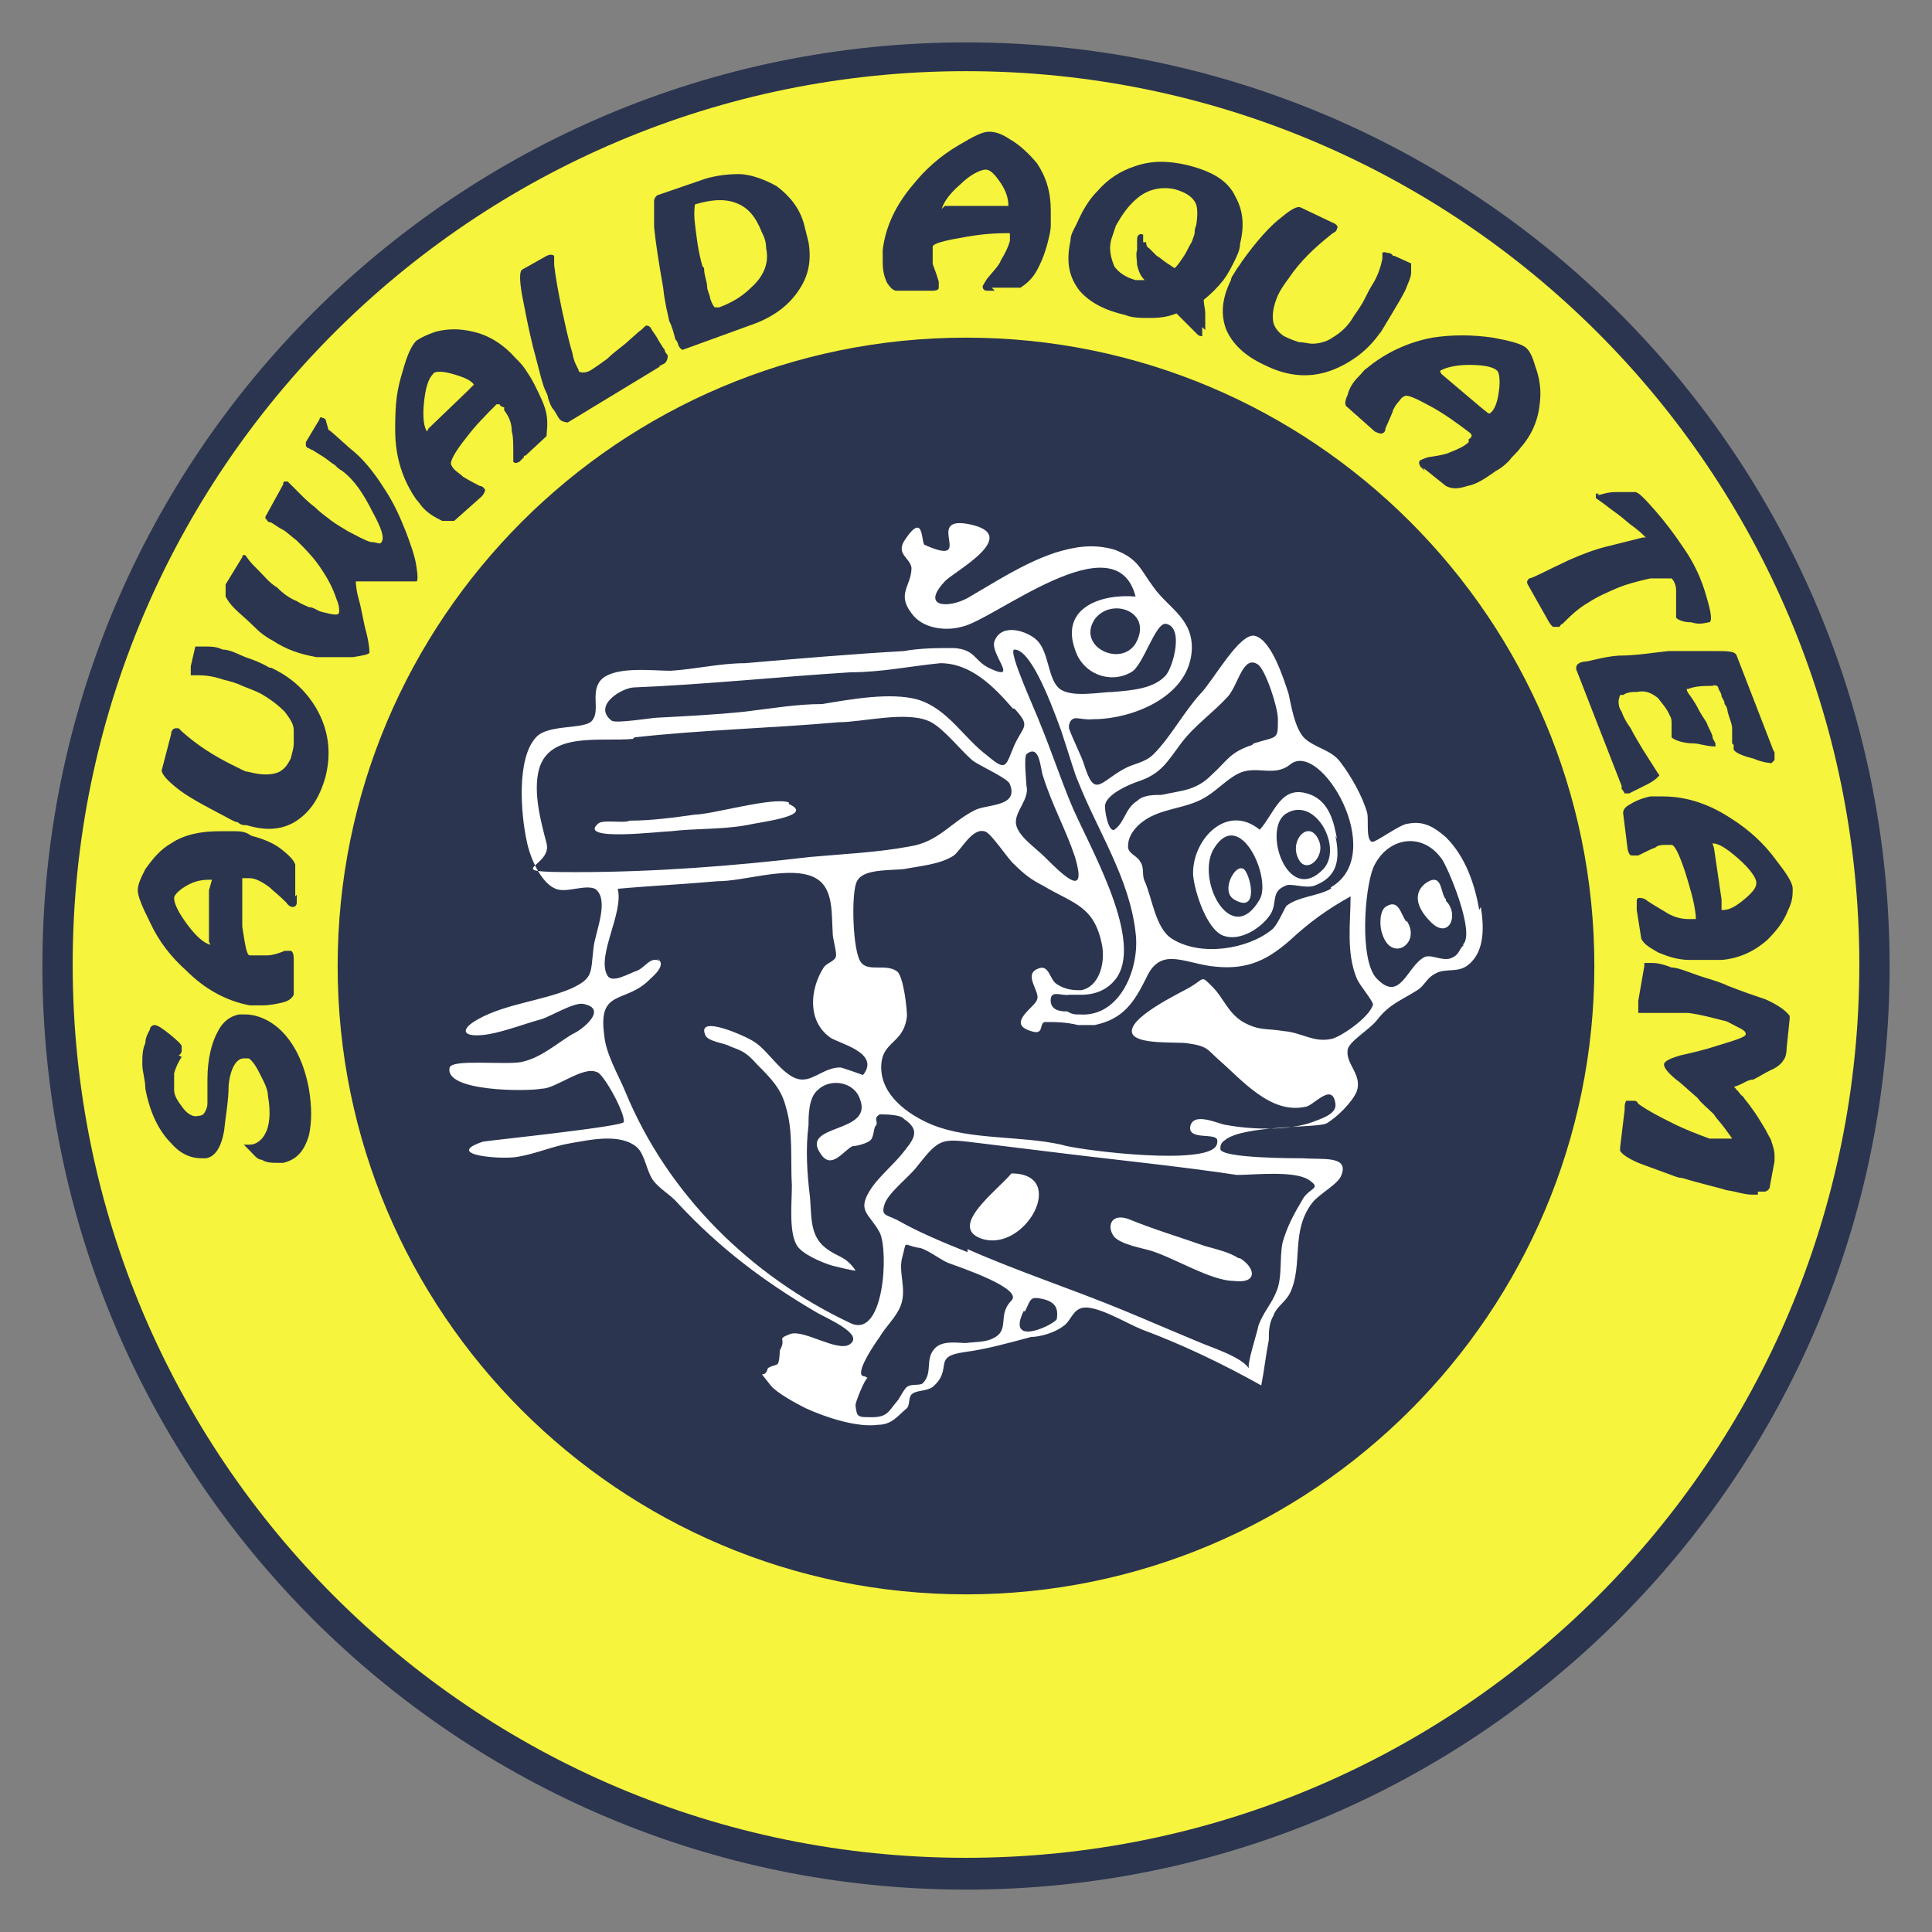
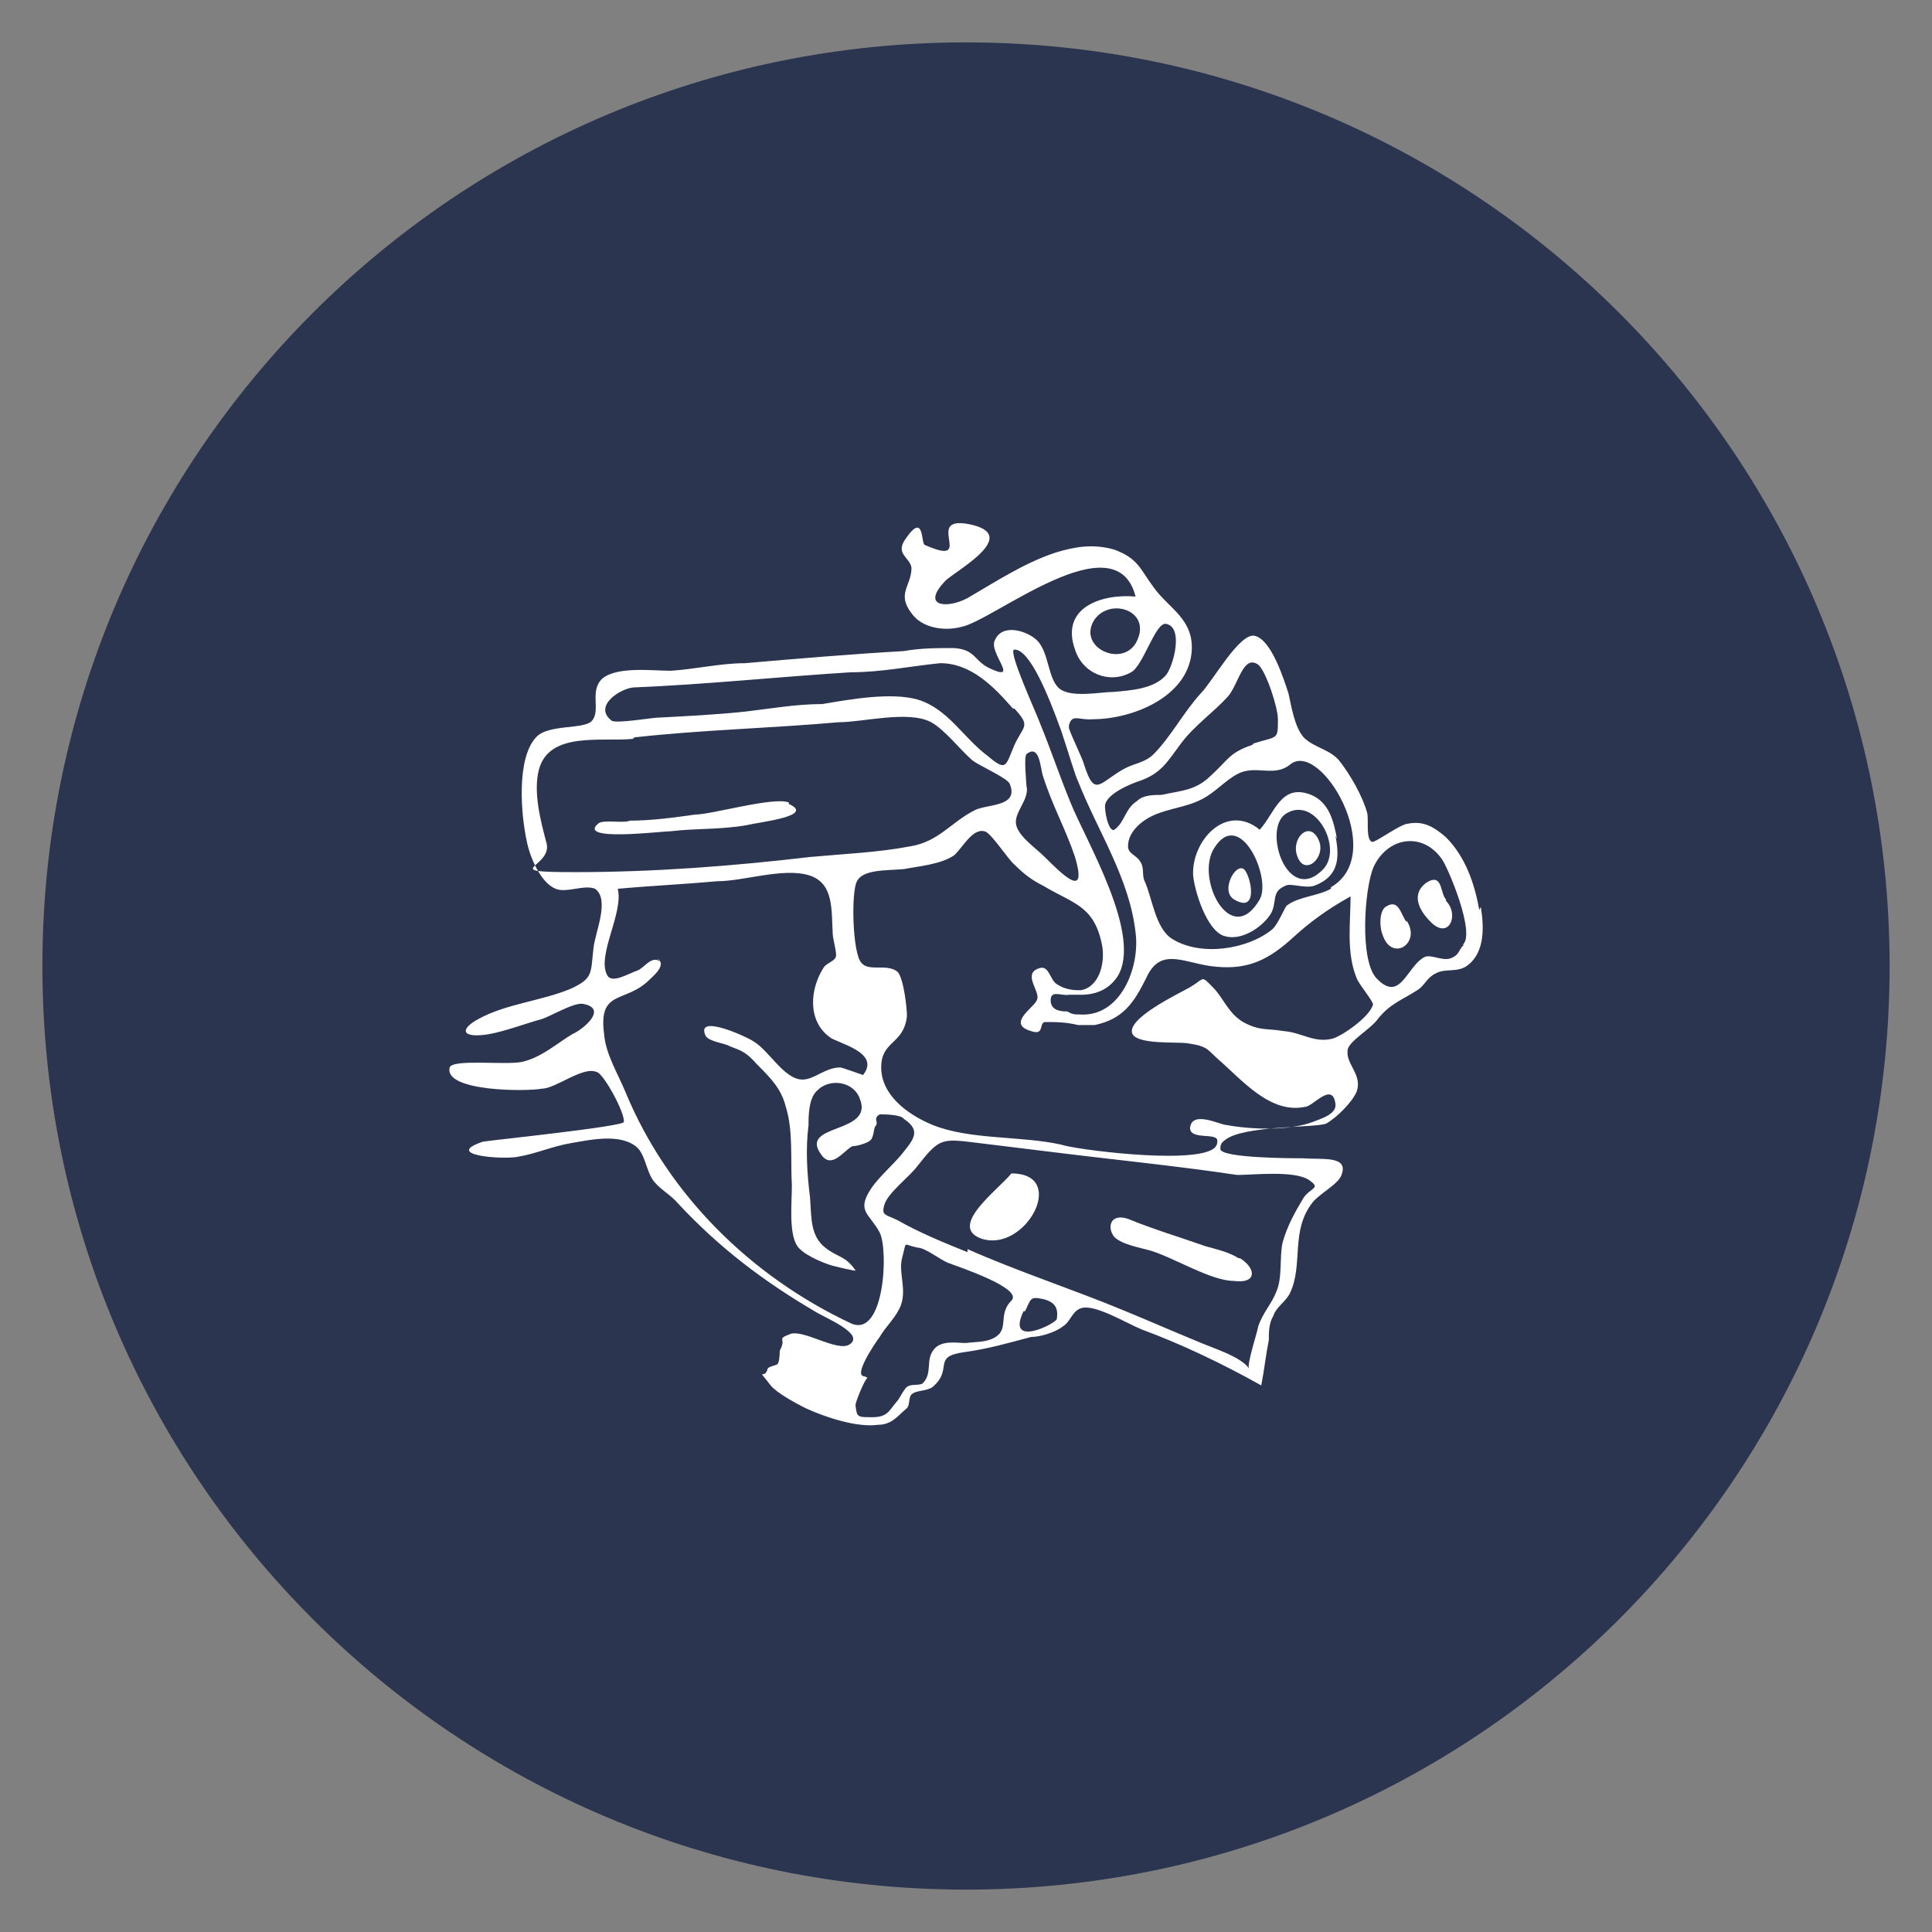
<svg xmlns="http://www.w3.org/2000/svg" id="Ebene_1" version="1.1" viewBox="0 0 127.6 127.6">
  <rect x="0" y="0" width="127.6" height="127.6" fill="#808080" stroke="none" />
  <defs>
    <style>
      .st0 {
        fill: none;
      }

      .st1 {
        fill: #fff;
      }

      .st2 {
        fill: #2b354f;
      }

      .st3 {
        fill: #f6f43c;
      }

      .st4 {
        clip-path: url(#clippath);
      }
    </style>
    <clipPath id="clippath">
      <rect class="st0" x="2.8" y="2.8" width="122" height="122" />
    </clipPath>
  </defs>
  <g id="Ebene_11" data-name="Ebene_1">
    <g class="st4">
      <g>
        <path class="st2" d="M124.8,63.8c0,33.7-27.3,61-61,61S2.8,97.5,2.8,63.8,30.1,2.8,63.8,2.8s61,27.3,61,61" />
        <path class="st2" d="M122.8,63.8c0,32.6-26.4,59-59,59S4.8,96.4,4.8,63.8,31.2,4.7,63.8,4.7s59,26.4,59,59" />
-         <path class="st3" d="M63.8,105.3c-22.9,0-41.5-18.6-41.5-41.5S40.9,22.3,63.8,22.3s41.5,18.6,41.5,41.5-18.6,41.5-41.5,41.5M63.8,4.7C31.2,4.7,4.8,31.1,4.8,63.7s26.4,59,59,59,59-26.4,59-59S96.4,4.7,63.8,4.7" />
        <path class="st1" d="M95.5,59.5c.9.9.2,2.6-1,1.4s-1-2.1-.3-2.6c1.1-.7.9.7,1.3,1.1" />
        <path class="st1" d="M92.9,60.8c1,1.5-1,2.8-1.6.9-.2-.5-.2-1.5.2-1.8.9-.6,1,.5,1.4,1" />
        <path class="st1" d="M97.7,60.1c-.3-1.7-.9-3.5-2.2-4.8-.8-.7-1.5-1.1-2.5-.9-.5,0-2.2,1.3-2.4,1.2-.4-.2-.2-1.4-.3-1.9-.3-1.1-1.1-2.5-1.8-3.4-.6-.8-1.7-.9-2.4-1.6-.6-.7-.8-2-1-2.9-.3-.9-1.1-3.5-2.2-3.8-1-.3-2.8,3-3.6,3.8-1.1,1.2-2,2.9-3.1,4-.6.6-1.3.6-2,1-1.6.9-1.9,1.9-2.6-.3-.1-.4-.8-1.8-1-2.4v-.2c.2-.8.7-.3,1.6-.4,2.5,0,6.2-1.4,6.5-4.4.2-2.2-1.5-2.9-2.5-4.3-.9-1.2-1-1.9-2.6-2.5-1.4-.4-2.6-.2-3.9.2-2.1.7-3.9,1.9-5.8,3-1.3.7-3.1.6-1.5-1.1.5-.6,5.3-3.1,1.5-3.8-2.9-.5.6,2.9-2.8,1.4-.3,0,0-2.3-1.3-.4-.7,1,.3,1.2.4,1.9,0,1.2-1,1.7,0,3,.7,1,2.2,1.2,3.3.9,2.1-.4,10.2-7.1,11.5-2-2.2-.2-5,.7-4,3.5.5,1.6,2.3,2.3,3.7,1.5.8-.4,1.6-3.3,2.3-3.2,1.2.2.5,2.8,0,3.4-.8.9-2.3,1-3.5,1.1-.8,0-2.7.4-3.5-.2-.8-.6-.7-2.4-1.5-3.2-.6-.6-2.3-1.2-2.8,0-.4.8,1.6,2.7-.2,1.9-1.2-.5-1-1.3-2.5-1.4-1.1,0-2.2,0-3.3.2-3.5.2-7,.5-10.5.8-1.6,0-3.3.4-4.9.5-1.2,0-3.5-.3-4.5.5-.9.8-.1,2.1-.7,2.8-.5.6-2.9.2-3.7,1.1-1.3,1.4-1,5.1-.6,6.9.2,1,.9,2.7,1.9,3.1.7.3,1.9-.3,2.6,0,1,.7,0,2.9-.1,3.9-.2,1.7,0,2-1.5,2.7-1.9.8-4.3,1-6.1,2-1.3.7-1.1,1.3.7,1,1.1-.2,2.4-.7,3.5-1,.6-.2,2.1-1.1,2.7-1,1.7.3,0,1.7-.7,2-1,.6-2,1.5-3.2,1.8-.9.3-4.7-.2-4.9.4-.4,1.6,5.1,1.6,6.1,1.4.9,0,2.7-1.5,3.6-1.1.4,0,1.9,2.7,1.8,3.3,0,.3-8.7,1.2-9.3,1.3-2.7.9,1.3,1.2,2.3,1,1.2-.2,2.3-.7,3.5-.9,1.2-.2,3.3-.7,4.4.3.5.5.6,1.5,1,2.1s1.2,1,1.7,1.6c2.7,2.9,5.6,5.1,9,7.1.6.4,3.4,1.5,2.3,2.2-.8.5-3-1-3.9-.7-1,.4-.2.2-.7,1.1,0,0,0,.6-.1.8,0,.2-.6.2-.7.4-.2.8-.8-.2.2,1.1.4.5,1.7,1.2,2.3,1.5,1.3.6,3.4,1.3,4.8,1.1.9,0,1.3-.6,1.9-1.1.2-.2.1-.7.3-.9.3-.3,1-.2,1.4-.5,1.4-1.2-.1-2,2.1-2.3,1.5-.2,2.9-.6,4.4-1,.6,0,1.6-.3,2.1-.7.5-.3.6-1,1.2-1.2.9-.3,3,1,4,1.4,2.7,1,5.4,2.3,7.9,3.7.2-1,.3-2,.5-3,0-.5,0-1.1.3-1.6.2-.6.8-.9,1.1-1.5.9-1.9,0-4.1,1.5-6,.5-.6,1.7-1.2,1.9-1.8.5-1.3-1.3-1-2.5-1.1-.6,0-5.4,0-5.5-.6,0-.2,0-.4.3-.6,1.2-1,6.1-.8,6.7-1.1.7-.4,1.7-1.4,2-2.1.4-1.1-.7-1.8-.6-2.7,0-.6,1.5-1.4,2-2.1.8-1,1.5-1.2,2.6-1.9.5-.3.6-.8,1.2-1.1.7-.4,1.5,0,2.2-.6,1.1-.9,1-2.6.8-3.8M75,42.5c-1,1.6-3.9.2-2.7-1.6,1.1-1.5,3.9-.5,2.7,1.6M63.9,82.7c-1.5-.6-3.2-1.3-4.6-2.1-.8-.4-1.1-.3-.9-1,.2-.8,1.7-1.9,2.2-2.6,1.5-1.9,1.6-1.8,4.1-1.5,1.6.2,3.3.4,4.9.6,4,.5,8.1.9,12.1,1.5,1.1,0,3.7-.3,4.7.3.9.6.2.5-.3,1.2-.6,1-1.1,1.9-1.4,3-.2,1,0,2.3-.4,3.2-.3.8-.9,1.4-1.2,2.3,0,.2-.8,2.6-.6,2.8-.5-.8-2.5-1.4-3.4-1.8-1.7-.7-3.3-1.4-5-2.1-3.4-1.4-6.8-2.5-10.2-4M67.7,86.6c.4-.8.3-1,1.2-.8.8.2,1,.6.9,1.3,0,.3-3.4,2-2.2-.5M57.1,90.9c-.8,0,.7-2.2,1-2.6.4-.7,1.1-1.3,1.4-2.1.4-1.1-.2-2.2.1-3.2.3-1.1,0-.8,1-.6.5,0,1.5.8,2,1,.8.3,5,1.7,4.2,2.5s-.3,1.6-.8,2.2c-.6.6-1.5.5-2.2.6-.6,0-1.6-.2-2.1.4-.6.7-.1,1.5-.7,2.2-.2.3-.9,0-1.2.4s-.4.7-.6.9c-.5.6-.6,1-1.6,1s-1,0-1.1-.8c0-.2.6-1.7.8-1.8M43.6,63.5c-.6-.4-1,.4-1.5.6-.6.2-1.7.9-2,.3-.7-1.3,1.1-4.1.7-5.7,2.2-.2,4.4-.3,6.6-.5,1.7,0,4.3-.9,6-.4s1.5,2.3,1.6,3.9c0,.3.3,1.3.2,1.5-.1.3-.6.4-.8.7-.9,1.4-1.1,3.5.4,4.6.5.4,3.4,1,2.2,2.5,0,0-1.4-.5-1.5-.5-1,0-1.7.8-2.5.8-1.2,0-2.2-1.9-3.2-2.5-.4-.3-3.9-1.9-3.2-.4.2.4,1.3.5,1.6.7.8.3,1.1.4,1.8,1.2.9.9,1.6,1.6,1.9,2.8.5,1.6.3,3.5.4,5.2,0,1.1-.2,3,.3,3.9.3.6,1.7,1.2,2.4,1.4,0,0,1.6.4,1.5.3-.7-1-1.1-.8-2-1.5-1-.8-.9-2-1-3.3-.2-1.6-.3-3.2-.1-4.8,0-.6,0-1.8.6-2.3.8-.8,2.4-.6,2.8.6.9,2.3-4,1.6-2.6,3.6.7,1.1,1.5-.2,2.1-.5.3,0,1-.2,1.2-.4.2-.2.2-.7.3-.9.3-.3-.2-.5.3-.8.3,0,1.4,0,1.6.3,1.2.8.6,1.4-.2,2.4-.6.7-1.4,1.4-1.9,2.1-1.1,1.6-.2,1.7.5,3,.6,1.2.3,7-1.9,6-6.6-3.1-12.1-8.5-14.9-15.3-.5-1.2-1.3-2.5-1.4-3.8-.4-3,1.4-2,3-3.6.2-.2,1.2-1,.5-1.4M41.9,48.7c4.5-.5,9-.6,13.5-1,1.6,0,4.6-.8,6.1,0,.9.5,1.9,1.8,2.7,2.5.5.4,2.4,1.2,2.5,1.6.6,1.5-1.5,1.3-2.3,1.7-1.6.8-2.4,2.1-4.3,2.4-2.1.4-4.4.5-6.6.7-5.1.6-10.3,1-15.5,1s-1.5-.3-1.9-1.9c-.4-1.5-.9-3.4-.5-4.9.7-2.5,4.1-1.8,6.2-2M67,46.8c1.1,1.2.6,1.1,0,2.4-.6,1.4-.5,1.8-1.8.7-1.6-1.2-2.6-3.1-4.6-3.7-1.8-.5-4.5,0-6.3.3-1.7,0-3.4.3-5.1.5-1.9.2-3.9.3-5.8.4-.3,0-2.7.4-3,.2-1.3-1,.7-2.2,1.5-2.2,4.8-.2,9.5-.7,14.3-1,2,0,3.9-.4,5.9-.6,2,0,3.5,1.5,4.8,3M67.8,52.1c0-.4-.2-2.1,0-2.3.9-.7.9,1,1.1,1.5.6,1.9,1.5,3.5,2.1,5.3.8,2.7-.6,1.4-2,0-.6-.6-1.8-1.4-1.9-2.2-.1-.8.9-1.6.7-2.5M75,61.6c.3,2.3-1,5.6-3.7,5.4-.3,0-.5,0-.8-.2-.3,0-1,0-1.1-.6-.1-.9.7-.4,1.2-.5.2,0,.5,0,.8,0,.9,0,1.8-.3,2.4-1.2,1.7-2.7-2.1-9-3.1-11.5-.7-1.7-1.3-3.5-2-5.2-.2-.6-2.2-4.9-1.7-4.9,1,0,2.2,2.9,3.1,5.4.5,1.5.9,2.9,1.1,3.3,1.3,3.3,3.4,6.4,3.8,10M82.7,49.2c-1.5.5-1.6,1-2.7,2-1,1-1.9,1-3.3,1.3-.5,0-1.2,0-1.6.4-.8.5-.8,1.4-1.5,1.9-.4.2-.7-1.4-.6-1.7.2-.7,1.6-1.3,2.2-1.5,1.5-.5,1.9-1.3,2.8-2.5.9-1.2,2.1-2,3.1-3.1.7-.8,1-2.8,2-2.1.5.4,1.3,2.8,1.3,3.6,0,1.4,0,1.1-1.6,1.6M87.9,58.7c-.9.5-2.1.5-2.9,1.1-.1,0-.6,1.3-1,1.6-1.6,1.3-4.7,1.8-6.6.6-1.1-.7-1.3-2.7-1.8-3.8-.2-.4,0-.9-.3-1.3-.2-.4-.8-.5-.8-1q0-.8.8-1.5c1.3-1.1,3-.9,4.4-1.8.8-.5,1.5-1.3,2.3-1.6,1.1-.4,2.2.3,3.2-.5,2-1.7,6.5,5.9,2.7,8.1M90.7,66.2c0,.8-2,2.2-2.7,2.4-1.2.3-2-.4-3.2-.5-1.2-.2-1.6,0-2.7-.6-1-.6-1.3-1.6-2-2.3-.8-.8-.5-.6-1.5,0-.7.4-4.3,2.1-3.8,3.1.4.7,2.9.5,3.6.6,1.4.2,1.3.4,2.1,1.1,1.5,1.3,3.4,3.6,5.7,3.1.5,0,1.8-1.7,2-.2.1.7-1,1-1.5,1.2-1.6.6-4.1.5-5.7.2-.4,0-2.3-1-2.4.2,0,.8,1.7.3,1.8.8,0,.2,0,.4-.3.6-1.6,1-9.2,0-10-.3-2.7-.6-6-.3-8.5-1.3-1.7-.7-3.4-2-3.4-3.8s1.5-1.5,1.7-3.4c0-.5-.2-2.4-.6-2.9-.7-.6-1.9,0-2.4-.6-.6-.6-.7-4.7-.3-5.4.4-.8,2-.7,3.1-.8,1-.2,2.4-.3,3.3-.9.5-.4,1.2-1.8,2-1.6.4,0,1.6,1.9,2,2.2.6.6,1.1,1,1.9,1.4,2,1.2,3.4,1.3,3.9,4,.2,1.3-.3,2.7-1.4,2.9-.4,0-1,0-1.6-.4-.5-.3-.5-1.4-1.3-1-.9.4.2,1.5,0,2-.1.5-2.1,1.6-.4,2.1.9.3.5-.5.9-.6.7,0,1.4,0,2.2.2h1.1c1.9-.4,2.6-1.5,3.4-3.1.9-2,2.3-1.1,4.2-.8,2.2.3,3.6-.2,5.3-1.7,1.3-1.2,2.4-2,4-2.9,0,1.7-.3,3.7.4,5.4.2.5,1.1,1.5,1.1,1.8M96.7,62.4c-.3.2-.3.6-.7.8-.6.4-1.4-.2-1.9,0-1.2.6-1.6,3.1-3.2,1.4-1.1-1.2-.8-5.8-.2-7.3.9-2,3.2-2.4,4.5-.6.4.5,2.3,5,1.4,5.7" />
        <path class="st1" d="M88.2,55.2c.3,1.5.2,2.7-1.4,3.3-.6.2-1.6-.2-1.9,0-1,.4-.5,1.1-1,1.9-.6.9-2,1.8-3.1,1.4-1.1-.4-1.9-2.9-2-4-.1-2.3,2.2-4.8,4.4-3,1-1.1,1.4-3.1,3.4-2.3,1.2.5,1.5,1.8,1.7,2.9M87.4,57.4c1.3-1.4-.5-4.8-2.4-3.7-1.7.9,0,6.2,2.4,3.7M83.2,59.4c.8-1.4-1.3-6.1-3-3.4-1.3,2,1.1,6.7,3,3.4" />
        <path class="st1" d="M87.1,55.5c.5,1.1-.9,2.4-1.4,1.1-.5-1.2.8-2.5,1.4-1.1" />
        <path class="st1" d="M82.3,57.6c.4.7.7,2.7-.8,1.8-1-.6.3-2.8.8-1.8" />
        <path class="st1" d="M81.9,83.1c1.1.7,1.1,1.7-.4,1.5-1.5,0-3.9-1.5-5.5-2-.7-.2-1.9-.4-2.4-.9-.5-.6-.3-1.6.9-1.2,1.7.7,3.4,1.2,5.1,1.8.7.2,1.6.4,2.2.8" />
        <path class="st1" d="M66.8,77.5c3.8,0,.9,5.3-2,4.3-2.2-.8,1.1-3.2,2-4.3" />
        <path class="st1" d="M52.1,53.1c1.8.8-2,1.2-2.8,1.4-1.7.3-3.3.2-5,.4-.6,0-6.2.7-4.8-.5.3-.3,1.7,0,2.1-.2,1.4,0,2.9-.2,4.3-.4,1.1,0,5.2-1.2,6.2-.8" />
        <path class="st2" d="M12,69.8c-.2.3-.4.7-.5,1.1v1.1c0,.4.3.8.6,1.2.3.4.7.6,1,.5,0,0,.3,0,.4-.2,0,0,.2-.3.2-.6s0-.4,0-.6v-1c0-1.4.3-2.5.7-3.2.3-.6.8-1,1.4-1.1h.4c.8,0,1.7.4,2.4,1.1.9.9,1.5,2.2,1.8,3.8.2,1.2.2,2.2,0,3.1-.3,1-.8,1.6-1.7,1.8h-.4c-.3,0-.7,0-1-.2-.3,0-.5-.3-.8-.6l-.4-.4h.4c.4,0,.8-.3,1-.7.3-.5.4-1.4.2-2.5,0-.5-.3-1-.6-1.6s-.6-.9-.7-.9h-.3c-.5,0-.9.7-1,1.8,0,1-.2,2-.3,3-.2,1.1-.6,1.7-1.2,1.8h-.3c-.7,0-1.4-.3-2-1-.8-.8-1.4-2-1.7-3.6,0-.6-.2-1.1-.2-1.6s0-1,.2-1.4c0-.4.2-.7.3-.9,0-.2.2-.3.3-.3.2,0,.5.2,1,.6s.8.7.8.8c0,0,0,0,0,.3,0,0,0,.2-.2.3" />
        <path class="st2" d="M19.6,59.1v.5c0,.2-.1.3-.3.3,0,0-.2,0-.4-.3-.5-.5-.9-.8-1.1-1-.4-.3-.9-.6-1.3-.6h-.5s0,0,0,.2c0,1,0,2,0,3,.2,1.3.3,1.9.5,1.9h1.1c.1,0,.5,0,1.2-.3h.4c.1,0,.2.2.2.5v2.4c-.1.2-.3.4-.7.5s-.9.2-1.4.2-.5,0-.8,0c-1.6-.3-3-1.1-4.2-2.3-1-.9-1.8-1.9-2.4-3.2-.5-1-.8-1.7-.8-2.1s.2-.8.5-1.4c.5-.7,1-1.3,1.7-1.7.9-.6,2-.8,3.2-.8h1c.3,0,.7,0,1.1.3.8.2,1.5.5,2,.9s.8.7.9,1v2.1ZM13.8,62.2h0v-3.4c0,0,.2-.7.2-.7h0c-.4,0-.9,0-1.5.3-.6.3-1,.7-1,.9,0,.4.3,1,.9,1.8s1.1,1.2,1.5,1.3" />
        <path class="st2" d="M17.9,44.1c1.3.6,2.3,1.5,3,2.7.8,1.4,1,2.9.6,4.5-.4,1.4-1,2.3-1.9,2.9-.9.6-2,.7-3.3.3-.2,0-.4,0-.6-.2-.2,0-.5-.2-.7-.3-1.5-.8-2.7-1.4-3.5-2.1-.6-.5-.9-.9-.8-1.1l.6-2.3c0-.3.2-.4.3-.4,0,0,0,0,.2,0,0,0,0,0,.2.2,1,.9,2.1,1.6,3.3,2.2s.8.4,1.2.5c.8.2,1.4.2,1.9,0,.4-.2.6-.5.8-.9.1-.4.2-.7.2-1v-.9c0-.4-.3-.8-.6-1.2-.4-.4-.9-.8-1.6-1.2-.4-.2-.7-.3-1.2-.5-.4-.2-.8-.3-1.2-.4-.6-.2-1.1-.3-1.7-.3h-.5s0,0,0-.2v-.4h0c0,0,.3-1.3.3-1.3h.6c.4,0,.8,0,1.2.2.5,0,1,.3,1.5.5.6.2,1.1.4,1.6.7" />
        <path class="st2" d="M21.7,28.4c.1,0,.6.5,1.4,1.2.9.7,1.6,1.6,2.3,2.7.6.9,1,1.8,1.4,2.8.3.8.6,1.6.7,2.3.1.6.1,1,0,1,0,0-.4,0-1,0-.4,0-.7,0-1.1,0h-1c-.6,0-.9,0-.9,0,0,0,0,.5.2,1.2s.3,1.5.5,2.2c.2.8.2,1.2.2,1.3s-.4.2-1.1.3h-2.4c-1.1-.2-2-.5-2.9-1.1-.4-.2-.8-.5-1.1-.8-.6-.6-1.1-1-1.4-1.3s-.5-.6-.6-.8c0-.2,0-.3,0-.4s0-.2,0-.4l1.1-1.8c0-.2.2-.2.3,0h0c.2.3.4.5.8.9s.7.8,1.2,1.1c.4.4.8.7,1.3.9.3.2.6.3.8.4.3,0,.5.2.8.3.8.2,1.2.3,1.2,0s0-.4-.2-.9c-.2-.6-.5-1.2-.9-1.8-.5-.8-1.1-1.4-1.7-2-.4-.3-.7-.6-.9-.7s-.5-.3-.8-.5c-.1,0-.2,0-.3-.2-.1,0-.1-.2,0-.3h0l1.1-2h0q0-.2.1-.2s.1,0,.2,0c.2.2.5.5.8.8s.6.6,1,.9c.3.3.7.6,1.1.9.4.3.8.5,1.1.7.6.3,1.1.6,1.5.7.4,0,.6.2.7,0,.2-.3,0-.9-.6-2-.6-1.2-1.2-2.1-2-2.7-.2-.1-.4-.3-.5-.4-.2-.1-.4-.3-.7-.5l-.8-.5s-.1,0-.2-.1c-.1,0-.2-.1-.2-.2v-.2h0l.9-1.5h0c0-.1.1-.2.2-.1,0,0,.1,0,.2.1" />
-         <path class="st2" d="M34.6,30.2c-.2.2-.3.3-.3.3-.2.1-.3.1-.4,0v-.5c0-.7,0-1.2-.1-1.5,0-.6-.2-1-.5-1.4v-.2c-.1,0-.3-.1-.3-.2h-.2c-.7.7-1.4,1.4-2,2.2-.8,1-1.1,1.6-1,1.8.1.2.2.3.2.3.2.2.4.3.6.5,0,0,.5.3,1.1.6.2,0,.3.2.3.2.1,0,0,.3-.2.5l-1.8,1.6c-.1,0-.4,0-.8,0-.4-.2-.8-.4-1.2-.8-.2-.2-.3-.4-.5-.6-.9-1.3-1.4-2.8-1.4-4.6s.1-2.6.5-3.9c.3-1.1.6-1.7.9-2,.3-.2.7-.4,1.3-.6.8-.2,1.6-.2,2.4,0,1,.2,2,.8,2.8,1.7.3.3.5.5.7.8s.4.6.6,1c.4.8.7,1.4.8,2s0,1.1,0,1.4l-1.4,1.3h-.1ZM28.3,28.3h0l2.5-2.4.5-.5h0c-.2-.3-.7-.5-1.4-.7s-1.2-.2-1.3,0c-.3.3-.5.9-.6,1.9s0,1.6.2,1.9" />
-         <path class="st2" d="M43.6,24.2l-6.1,3.7s-.2,0-.4-.1-.3-.4-.5-.7c-.2-.2-.3-.5-.4-.8,0-.2-.2-.5-.3-.8-.2-.6-.4-1.5-.7-2.6-.3-1.2-.5-2.3-.7-3.3-.2-1.1-.2-1.7,0-1.8l1.6-.9c.2-.1.4-.1.5,0v.6c.1.9.3,1.9.5,2.9.2.9.4,1.9.7,2.9.1.6.3.9.4,1.1,0,.2.2.2.3.2s.3,0,.6-.2.6-.4,1-.7c.3-.3.7-.6,1.2-1l.9-.8c.3-.2.4-.4.5-.4,0,0,.2,0,.3.2s.3.4.5.8c.2.3.3.5.4.6,0,.2.2.3.2.4s0,.3-.2.5l-.4.2h0Z" />
        <path class="st2" d="M45.3,23.1h-.2c-.1,0-.2-.1-.3-.3,0-.1-.1-.3-.2-.4-.1-.4-.2-.8-.4-1.2-.1-.5-.3-1.2-.4-2.2-.3-1.7-.5-3-.6-4v-1.7c0-.2.1-.3.2-.4l3.2-1.1c.7-.2,1.4-.3,2.2-.3s1.8.4,2.5.8c.8.6,1.5,1.4,1.8,2.5.1.4.2.8.3,1.2.2,1.2,0,2.2-.6,3.1-.7,1.1-1.8,1.9-3.3,2.4l-4.4,1.6h.2ZM46.5,17.7c0,.5.2.9.2,1.2s.2.6.2.8c.1.3.2.5.3.6h.3c.8-.3,1.5-.7,2.1-1.3.9-.8,1.2-1.7,1-2.6,0-.4-.1-.7-.3-1.1-.4-1-.9-1.6-1.7-1.9-.8-.3-1.7-.2-2.7.1,0,0-.1.5,0,1.3s.2,1.8.5,2.8" />
-         <path class="st2" d="M65.7,19.2h-.5c-.2,0-.3-.1-.3-.3,0,0,.1-.2.3-.5.5-.6.8-.9.9-1.2.3-.5.5-.9.6-1.3v-.5h-.2c-1,0-2,.1-3,.3-1.2.2-1.9.4-1.9.6v1.1c0,.1.2.5.4,1.2v.4c0,.1-.1.2-.4.2h-2.4c-.2,0-.4-.2-.6-.5-.2-.4-.3-.8-.3-1.4v-.8c.2-1.6.9-3,2-4.3.8-1,1.8-1.9,3-2.6,1-.6,1.6-.9,2-.9s.8.1,1.4.5c.7.4,1.3,1,1.8,1.6.6.9.9,1.9.9,3.1v1c0,.3-.1.7-.2,1.1-.2.8-.5,1.5-.8,2s-.7.8-1,1h-1.9l.2.2ZM62.4,13.6h4.2c0-.4-.1-.9-.5-1.5s-.7-.9-1-.9-1,.3-1.7,1c-.7.6-1.1,1.2-1.2,1.6" />
        <path class="st2" d="M79.4,21.6v.6c-.1,0-.2,0-.3-.1s-.2-.2-.4-.4l-1-1c-.5.2-1,.3-1.7.3s-1.2,0-1.7-.2c-1.3-.3-2.3-.8-3-1.6-.7-.9-.9-1.9-.6-3.3,0-.4.2-.7.4-1.1.4-.9.8-1.6,1.4-2.2.7-.8,1.5-1.3,2.4-1.6,1.1-.4,2.2-.4,3.5-.1,1.6.4,2.7,1,3.2,2.1.5.9.6,1.9.3,3.1,0,.4-.2.8-.4,1.2-.2.4-.4.8-.7,1.2-.4.5-.8.9-1.3,1.3,0,.3.1.6.1.9v1.1M75.7,16c0,.1,0,.3.2.4.1.1.3.3.5.5.2.1.4.3.7.5.2.1.4.3.5.3.2-.2.4-.5.6-.8.2-.3.3-.6.5-.9.1-.3.2-.5.2-.6s0-.3.1-.5c.1-.6.1-1.1,0-1.4-.2-.5-.7-.8-1.4-1-.9-.2-1.8,0-2.5.6-.6.5-1,1.1-1.4,1.8-.1.3-.2.6-.3.9-.2.7,0,1.3.2,1.8.3.4.7.7,1.4.9h.6c-.3-.3-.4-.6-.5-1,0-.3-.1-.7,0-1v-.7c0-.3.2-.4.4-.3v.5h.2Z" />
        <path class="st2" d="M91.2,21.9c-.8,1.2-1.9,2-3.1,2.5-1.5.6-3,.5-4.6-.3-1.3-.6-2.1-1.4-2.5-2.3-.4-1-.3-2.1.3-3.3,0-.2.2-.4.3-.6s.3-.4.4-.6c1-1.4,1.9-2.4,2.7-3,.6-.5,1-.7,1.2-.6l2.1,1c.3.1.4.3.3.4,0,0,0,.1-.1.2,0,0-.2.1-.3.2-1,.8-2,1.7-2.8,2.9-.3.4-.5.7-.7,1.1-.3.7-.4,1.3-.3,1.8.1.4.4.7.7.9.4.2.7.3,1,.4.3,0,.6.1.9.1s.9-.1,1.3-.4c.5-.3,1-.7,1.4-1.4.2-.3.5-.7.7-1.1s.4-.8.6-1.1c.3-.5.5-1.1.6-1.6v-.4s.1-.1.3,0c.1,0,.3,0,.4.2h.1l1.1.5v.6c0,.3-.2.7-.4,1.2-.2.4-.5.9-.8,1.4s-.6,1-.9,1.5" />
        <path class="st2" d="M94.1,31.1c-.2-.2-.3-.3-.3-.3-.1-.2-.1-.3,0-.4,0,0,.2-.1.5-.2.7-.1,1.2-.2,1.4-.3.5-.2,1-.4,1.3-.7v-.2c.1,0,.2-.2.2-.2,0,0,0-.1-.1-.2-.8-.6-1.6-1.2-2.5-1.7-1.1-.6-1.7-.9-1.9-.7-.2.1-.2.2-.3.3-.2.2-.3.4-.4.6,0,.1-.2.5-.5,1.2,0,.2-.1.3-.2.3,0,.1-.3,0-.5-.1l-1.8-1.6c-.2-.1-.2-.4,0-.8.1-.4.3-.8.7-1.2s.3-.4.6-.6c1.2-1,2.7-1.7,4.3-2,1.3-.2,2.6-.2,4,0,1.1.2,1.8.4,2.1.6s.5.6.7,1.3c.3.8.4,1.6.3,2.4-.1,1.1-.5,2.1-1.3,3-.2.3-.5.5-.7.8-.2.2-.5.5-.9.7-.7.5-1.3.9-1.9,1-.6.2-1,.2-1.4,0l-1.5-1.2h0ZM95.2,24.7h0l2.6,2.2.5.4h.1c.3-.2.5-.7.6-1.5.1-.7,0-1.2-.1-1.3-.3-.3-1-.4-1.9-.4s-1.6.2-1.9.4" />
        <path class="st2" d="M105.5,32.7c.2,0,.6-.2,1.2-.2h1.3c.2,0,.6.4,1.3,1.2s1.3,1.6,1.9,2.5c.7,1,1.2,2.1,1.5,3.2.3,1,.4,1.6.2,1.7-.2,0-.6.2-1.2,0-.6,0-.9-.2-1-.3v-1.8c0-.3-.1-.6-.3-.8,0,0-.5,0-1.4,0-.9.2-1.6.4-2.1.6-.7.3-1.4.6-2,1-.7.4-1.2.9-1.7,1.4,0,0-.1,0-.2.2h-.1c0,0-.2,0-.3,0s-.3-.3-.4-.5h0c0,0-1.3-2.3-1.3-2.3h0c-.1-.2,0-.3.1-.4.2,0,1.1-.5,2.6-1.2.9-.4,1.7-.7,2.5-.9l2.4-.6h.2c-.2-.2-.4-.4-.8-.7-.3-.2-.6-.5-1-.8s-.7-.5-.8-.6c-.4-.3-.7-.5-.7-.5h0v-.3h.2" />
        <path class="st2" d="M114.4,49.1v-1c0-.3-.2-.7-.3-1.1,0-.2-.1-.4-.2-.5,0-.2-.1-.3-.2-.5,0-.2-.1-.3-.2-.5,0-.2-.2-.3-.4-.2-.5,0-1.1,0-1.6.2h-.1c0,.2.2.4.4.7s.3.5.3.5c.2.4.4.7.6,1,.1.3.3.6.4.9h0c0,0,0,.2.1.3,0,0,0,0,.1.2v.2c-.6,0-1.1-.2-1.4-.2-.9,0-1.4-.3-1.5-.4v-1c0,0,0-.3-.1-.4-.2-.5-.5-.8-.8-1.2-.5-.4-.9-.5-1.4-.4-.3,0-.6,0-.9.2h-.2c0,0-.1.3-.1.4,0,.2,0,.4.2.7.1.3.3.7.6,1.1.2.4.5.9.8,1.4l.7,1.1c.2.3.3.5.4.6,0,0-.2.3-.8.6s-1,.5-1.2.6h-.3s-.1-.2-.2-.3v-.2l-3-7.7c0-.2,0-.4.5-.5.4,0,1.1-.3,2.3-.4,1.2,0,2.3-.2,3.3-.3h3c.9,0,1.4,0,1.5.3l2.4,6.2s0,0,.1.2v.5s0,0-.2.2c0,0-.5,0-1.2-.3-.8-.2-1.2-.4-1.3-.6v-.3" />
        <path class="st2" d="M108.1,60.1v-.5c0-.2,0-.3.2-.3,0,0,.3,0,.5.2.6.4,1,.6,1.3.8.5.3,1,.4,1.4.4h.5v-.2c-.1-1-.4-1.9-.7-2.9-.4-1.2-.7-1.8-.9-1.8h-.4c-.2,0-.5,0-.7.2-.1,0-.5.2-1.1.5-.2,0-.3,0-.4,0s-.2,0-.3-.4l-.3-2.4c0-.2.1-.4.5-.6.3-.2.8-.4,1.3-.5h.8c1.6,0,3.1.5,4.6,1.5,1.1.7,2.1,1.6,2.9,2.7.7.9,1.1,1.5,1.1,1.9s0,.8-.3,1.4c-.3.8-.8,1.4-1.4,2-.8.7-1.8,1.2-3,1.3h-2.1c-.9,0-1.6-.3-2.1-.5-.5-.3-.9-.5-1.1-.9l-.3-1.9h0ZM113.2,56h0l.5,3.4v.7c.1,0,.1,0,.1,0h0c.4,0,.8-.2,1.4-.7.6-.5.8-.8.8-1.1s-.4-.9-1.2-1.6-1.3-1-1.7-1" />
        <path class="st2" d="M116.1,78.9h-.4c-.5,0-1-.2-1.7-.3-.6-.2-1.6-.4-2.9-.8-.3,0-.7-.2-1-.3-.8-.3-1.4-.5-1.9-.7-.7-.3-1.1-.6-1.2-.8v-.2l.3-2.5h0c0-.3,0-.4.1-.6,0,0,.1,0,.3,0,0,0,.1,0,.2,0,.1,0,.2,0,.3.2.7.5,1.5.9,2.3,1.3s1.6.7,2.4,1c.1,0,.3,0,.6,0h.9s-.2-.3-.5-.7c-.3-.4-.6-.7-.7-.9-.4-.4-.8-.7-1.1-1.1-.7-.6-1.1-1-1.4-1.2-.6-.5-.8-.8-.8-1s.4-.4,1.1-.6c.9-.2,1.7-.4,2.3-.6,1.3-.4,2-.6,2-.8s-.2-.3-.6-.5-.7-.4-.9-.4c-.8-.2-1.5-.4-2.3-.5-.9,0-1.8,0-2.7,0h-.6v-.8l.4-2.3v-.2h.5c.4,0,.8.1,1.3.3.5,0,1.3.4,2.3.7.7.2,1.2.4,1.4.5,1,.4,1.9.7,2.5.9.9.4,1.4.8,1.6,1.1v.2l-.2,1.9c0,.4-.1.7-.2.8-.1.2-.4.5-.9.7-.4.2-.7.4-1.1.6-.3,0-.6.2-.8.3l-.5.2h0s.1,0,.2.2c.1,0,.2.3.4.4.2.3.4.5.6.8.3.4.6.9.9,1.4.2.4.4.7.4.8.1.3.2.6.2.9v.4l-.3,1.6h0c0,.2-.1.3-.3.4h-.5" />
      </g>
    </g>
  </g>
</svg>